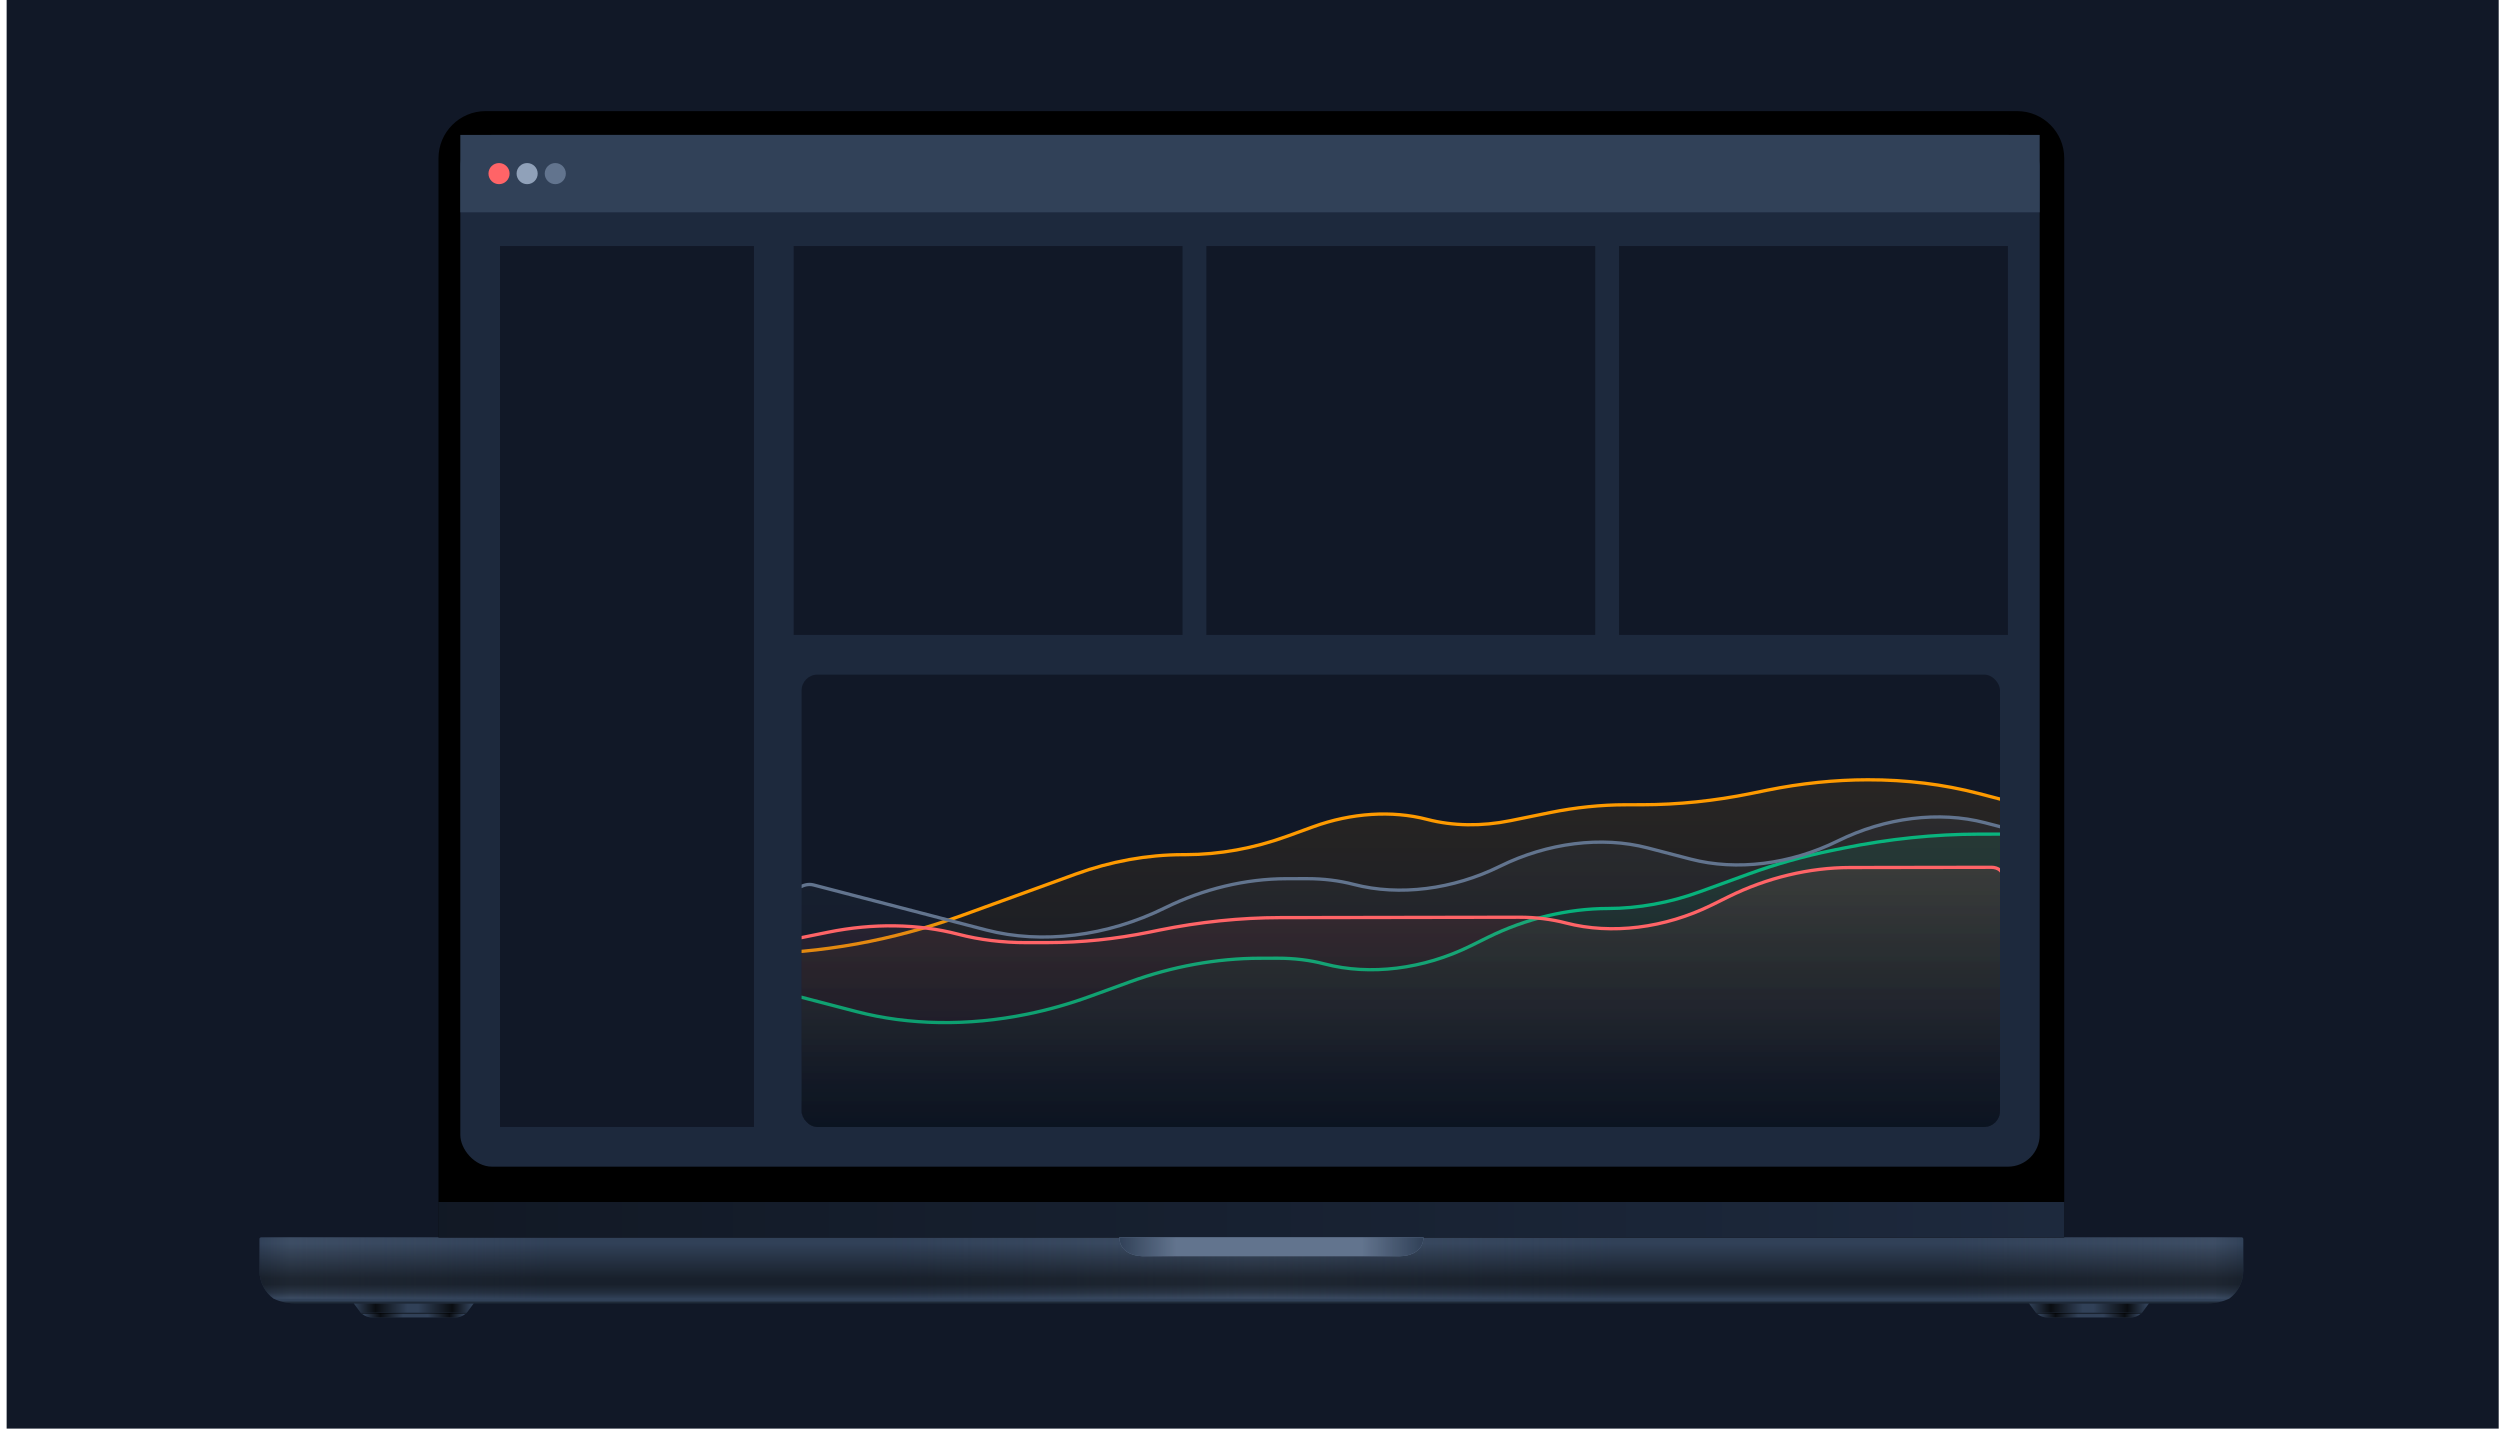
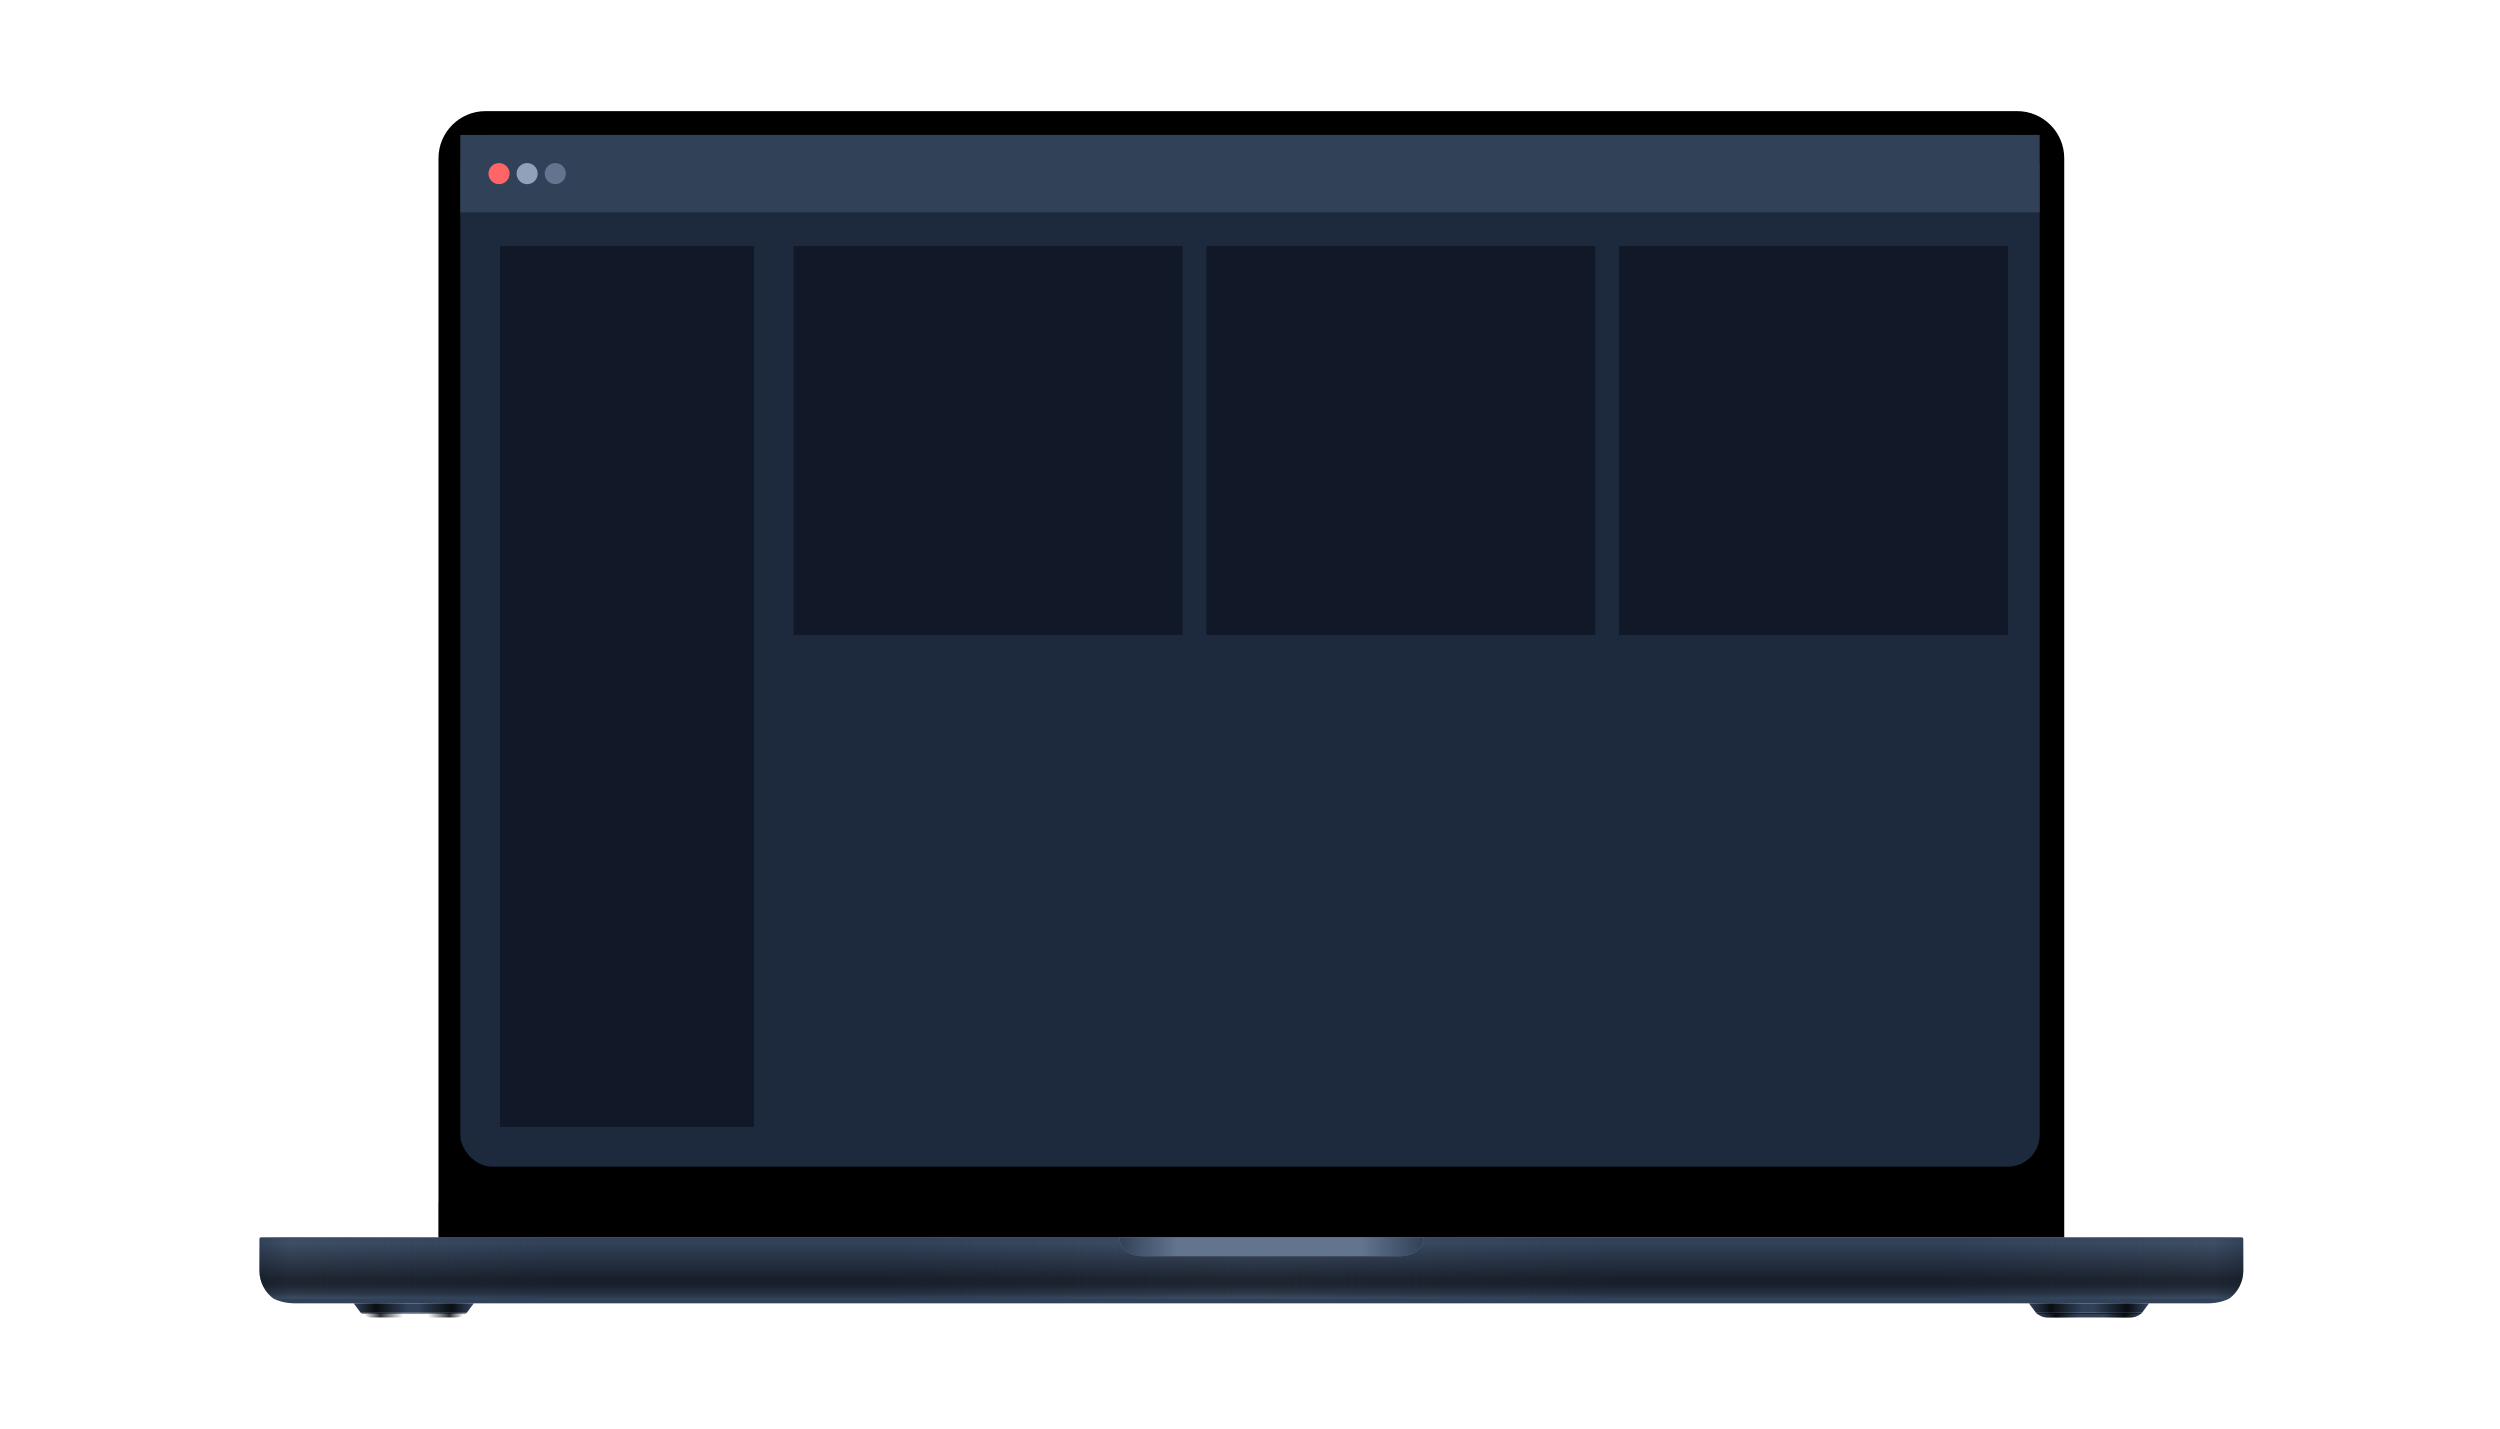
<svg xmlns="http://www.w3.org/2000/svg" width="315" height="180" viewBox="0 0 315 180" fill="none">
-   <rect width="314" height="180" transform="translate(0.836)" fill="#111827" />
  <path d="M269.891 165.406C269.51 165.786 268.995 166 268.457 166H257.965C257.427 166 256.911 165.786 256.531 165.406H269.891Z" fill="#314158" />
  <path d="M269.891 165.406C269.51 165.786 268.995 166 268.457 166H257.965C257.427 166 256.911 165.786 256.531 165.406H269.891Z" fill="url(#paint0_linear_4392_3474)" fill-opacity="0.5" />
  <path d="M269.891 165.406C269.51 165.786 268.995 166 268.457 166H257.965C257.427 166 256.911 165.786 256.531 165.406H269.891Z" fill="url(#paint1_linear_4392_3474)" fill-opacity="0.8" />
  <path d="M255.641 164.219H270.781L269.891 165.406H256.531L255.641 164.219Z" fill="#314158" />
  <path d="M255.641 164.219H270.781L269.891 165.406H256.531L255.641 164.219Z" fill="url(#paint2_linear_4392_3474)" fill-opacity="0.8" />
-   <path d="M58.812 165.406C58.432 165.786 57.917 166 57.379 166H46.887C46.349 166 45.833 165.786 45.453 165.406H58.812Z" fill="#314158" />
  <path d="M58.812 165.406C58.432 165.786 57.917 166 57.379 166H46.887C46.349 166 45.833 165.786 45.453 165.406H58.812Z" fill="url(#paint3_linear_4392_3474)" fill-opacity="0.5" />
  <path d="M58.812 165.406C58.432 165.786 57.917 166 57.379 166H46.887C46.349 166 45.833 165.786 45.453 165.406H58.812Z" fill="url(#paint4_linear_4392_3474)" fill-opacity="0.8" />
  <path d="M44.562 164.219H59.703L58.812 165.406H45.453L44.562 164.219Z" fill="#314158" />
  <path d="M44.562 164.219H59.703L58.812 165.406H45.453L44.562 164.219Z" fill="url(#paint5_linear_4392_3474)" fill-opacity="0.8" />
  <path d="M34.469 163.625C33.43 162.883 32.688 161.551 32.688 160.136V156.118C32.688 156.001 32.779 155.906 32.893 155.906H282.451C282.564 155.906 282.656 156.001 282.656 156.118V160.136C282.656 161.551 281.914 162.883 280.875 163.625C280.146 163.997 279.204 164.219 278.203 164.219H37.141C36.14 164.219 35.198 163.997 34.469 163.625Z" fill="#314158" />
-   <path d="M37.141 164.219H278.203C279.204 164.219 280.146 163.997 280.875 163.625H34.469C35.198 163.997 36.14 164.219 37.141 164.219Z" fill="url(#paint6_linear_4392_3474)" fill-opacity="0.4" />
-   <path d="M32.892 155.906C32.779 155.906 32.688 156.001 32.688 156.118V160.136C32.688 161.551 33.43 162.883 34.469 163.625H280.875C281.914 162.883 282.656 161.551 282.656 160.136V156.118C282.656 156.001 282.564 155.906 282.451 155.906H32.892Z" fill="url(#paint7_radial_4392_3474)" fill-opacity="0.6" />
+   <path d="M32.892 155.906C32.779 155.906 32.688 156.001 32.688 156.118V160.136C32.688 161.551 33.43 162.883 34.469 163.625H280.875C281.914 162.883 282.656 161.551 282.656 160.136C282.656 156.001 282.564 155.906 282.451 155.906H32.892Z" fill="url(#paint7_radial_4392_3474)" fill-opacity="0.6" />
  <path d="M32.892 155.906C32.779 155.906 32.688 156.001 32.688 156.118V160.136C32.688 161.551 33.43 162.883 34.469 163.625H280.875C281.914 162.883 282.656 161.551 282.656 160.136V156.118C282.656 156.001 282.564 155.906 282.451 155.906H32.892Z" fill="url(#paint8_linear_4392_3474)" fill-opacity="0.5" />
  <path d="M55.25 19.938C55.25 16.658 57.908 14 61.188 14H254.156C257.435 14 260.094 16.658 260.094 19.938V155.906H55.25L55.25 19.938Z" fill="black" />
-   <rect x="55.25" y="151.453" width="204.844" height="4.453" fill="#1D293D" />
  <rect x="55.25" y="151.453" width="204.844" height="4.453" fill="url(#paint9_linear_4392_3474)" fill-opacity="0.4" />
  <g style="mix-blend-mode:hard-light" opacity="0.8">
    <path d="M141.047 155.906H179.344C179.344 157.638 177.694 158.281 176.397 158.281H143.994C142.696 158.281 141.047 157.638 141.047 155.906Z" fill="#62748E" />
    <path d="M141.047 155.906H179.344C179.344 157.638 177.694 158.281 176.397 158.281H143.994C142.696 158.281 141.047 157.638 141.047 155.906Z" fill="url(#paint10_linear_4392_3474)" />
  </g>
  <g style="mix-blend-mode:multiply">
    <path d="M141.047 155.906H179.344C179.344 157.638 177.694 158.281 176.397 158.281H143.994C142.696 158.281 141.047 157.638 141.047 155.906Z" fill="#62748E" />
    <path d="M141.047 155.906H179.344C179.344 157.638 177.694 158.281 176.397 158.281H143.994C142.696 158.281 141.047 157.638 141.047 155.906Z" fill="url(#paint11_linear_4392_3474)" />
  </g>
  <path d="M147.093 19.26V17.239C147.093 16.904 146.822 16.633 146.488 16.633H168.859C168.525 16.633 168.254 16.904 168.254 17.239V19.26C168.254 19.819 167.803 20.271 167.247 20.271H148.101C147.544 20.271 147.093 19.819 147.093 19.26Z" fill="black" />
  <g filter="url(#filter0_d_4392_3474)">
    <rect x="58" y="17" width="199" height="130" rx="4" fill="#1D293D" />
    <rect width="199" height="9.751" transform="translate(58 17)" fill="#314158" />
    <circle cx="62.877" cy="21.875" r="1.33" fill="#FF6467" />
    <circle cx="66.419" cy="21.875" r="1.33" fill="#90A1B9" />
    <circle cx="69.966" cy="21.875" r="1.33" fill="#62748E" />
    <g clip-path="url(#clip0_4392_3474)">
      <rect x="101" y="85" width="151" height="57" rx="2" fill="#111827" />
      <g clip-path="url(#clip1_4392_3474)">
        <path d="M125.117 113.924L121.284 115.317C112.53 118.499 103.399 120.156 94.532 120.17C94.468 120.17 94.409 120.219 94.409 120.272L94.409 142.09C94.409 142.8 95.025 143.313 95.879 143.313L252.302 143.313C253.42 143.313 254.458 142.45 254.458 141.519L254.458 101.4C254.458 101.353 254.426 101.314 254.375 101.301L249.266 99.969C244.872 98.824 240.181 98.247 235.333 98.254C231.164 98.261 226.914 98.7 222.677 99.562L220.607 99.983C216.021 100.916 211.422 101.391 206.91 101.398L204.833 101.402C201.701 101.407 198.508 101.736 195.324 102.384L190.311 103.404C186.678 104.143 183.057 104.087 179.818 103.243C175.389 102.089 170.287 102.419 165.462 104.173L162.164 105.372C157.988 106.89 153.633 107.681 149.403 107.687L149.032 107.688C144.558 107.695 139.951 108.531 135.534 110.136L125.117 113.924Z" fill="url(#paint12_linear_4392_3474)" fill-opacity="0.1" stroke="#FE9A00" stroke-width="0.417" stroke-linecap="round" stroke-linejoin="round" />
        <path d="M106.225 127.02L97.048 124.628C95.842 124.313 94.409 125.255 94.409 126.362L94.409 141.988C94.409 142.698 95.025 143.211 95.879 143.211L252.302 143.211C253.42 143.211 254.458 142.347 254.458 141.416L254.458 105.218C254.458 105.145 254.395 105.092 254.308 105.093L249.366 105.1C243.725 105.109 237.974 105.704 232.241 106.87L230.843 107.154C227.302 107.875 223.788 108.867 220.349 110.117L214.114 112.384C210.348 113.753 206.42 114.465 202.605 114.471C197.52 114.479 192.262 115.743 187.473 118.106L185.286 119.187C179.342 122.121 172.626 122.952 166.906 121.46C165.047 120.976 163.062 120.732 161.012 120.735L158.767 120.739C153.334 120.747 147.739 121.762 142.376 123.712L137.289 125.561C134.7 126.503 132.053 127.25 129.387 127.792C121.957 129.303 114.551 129.19 107.927 127.463L106.225 127.02Z" fill="url(#paint13_linear_4392_3474)" fill-opacity="0.1" stroke="#00BC7D" stroke-width="0.417" stroke-linecap="round" stroke-linejoin="round" />
        <path d="M111.675 113.896L102.498 111.504C101.292 111.19 99.859 112.131 99.859 113.239L99.859 142.091C99.859 142.801 100.475 143.314 101.328 143.314L250.677 143.314C251.795 143.314 252.833 142.45 252.833 141.519L252.833 104.4C252.833 104.385 252.823 104.373 252.807 104.369L250.109 103.665C244.339 102.161 237.566 102.999 231.571 105.959C225.577 108.918 218.804 109.756 213.034 108.252L210.309 107.542L207.584 106.832C201.814 105.328 195.001 106.186 189.007 109.145C183.063 112.079 176.307 112.93 170.587 111.439C168.728 110.954 166.744 110.71 164.693 110.713L162.078 110.717C156.937 110.725 151.622 112.002 146.782 114.392C139.5 117.987 131.273 119.005 124.265 117.178L123.492 116.976L111.675 113.896Z" fill="url(#paint14_linear_4392_3474)" fill-opacity="0.1" stroke="#62748E" stroke-width="0.417" stroke-linecap="round" stroke-linejoin="round" />
        <path d="M104.331 117.461L97.737 118.802C97.688 118.812 97.648 118.852 97.648 118.893L97.648 141.987C97.648 142.697 98.265 143.21 99.118 143.21L250.235 143.21C251.354 143.21 252.392 142.347 252.392 141.416L252.392 110.503C252.392 109.792 251.774 109.279 250.919 109.28L238.807 109.299L233.1 109.309C227.959 109.317 222.644 110.594 217.804 112.983L215.696 114.024C209.752 116.958 203.036 117.789 197.316 116.298C195.457 115.813 193.473 115.569 191.422 115.572L180.928 115.589L167.343 115.611L161.311 115.62C156.294 115.628 151.18 116.157 146.081 117.194L144.784 117.458C140.547 118.32 136.296 118.759 132.128 118.765L129.328 118.77C126.337 118.774 123.443 118.418 120.733 117.712C115.67 116.392 110.01 116.306 104.331 117.461Z" fill="url(#paint15_linear_4392_3474)" fill-opacity="0.1" stroke="#FF6467" stroke-width="0.417" stroke-linecap="round" stroke-linejoin="round" />
      </g>
    </g>
    <rect width="32" height="111" transform="translate(63 31)" fill="#111827" />
    <rect width="49" height="49" transform="translate(100 31)" fill="#111827" />
    <rect width="49" height="49" transform="translate(152 31)" fill="#111827" />
    <rect width="49" height="49" transform="translate(204 31)" fill="#111827" />
  </g>
  <defs>
    <filter id="filter0_d_4392_3474" x="46" y="5" width="223" height="154" filterUnits="userSpaceOnUse" color-interpolation-filters="sRGB">
      <feFlood flood-opacity="0" result="BackgroundImageFix" />
      <feColorMatrix in="SourceAlpha" type="matrix" values="0 0 0 0 0 0 0 0 0 0 0 0 0 0 0 0 0 0 127 0" result="hardAlpha" />
      <feOffset />
      <feGaussianBlur stdDeviation="6" />
      <feComposite in2="hardAlpha" operator="out" />
      <feColorMatrix type="matrix" values="0 0 0 0 0 0 0 0 0 0 0 0 0 0 0 0 0 0 0.24 0" />
      <feBlend mode="normal" in2="BackgroundImageFix" result="effect1_dropShadow_4392_3474" />
      <feBlend mode="normal" in="SourceGraphic" in2="effect1_dropShadow_4392_3474" result="shape" />
    </filter>
    <linearGradient id="paint0_linear_4392_3474" x1="263.211" y1="165.406" x2="263.211" y2="166" gradientUnits="userSpaceOnUse">
      <stop offset="0.13" />
      <stop offset="0.375" stop-opacity="0" />
    </linearGradient>
    <linearGradient id="paint1_linear_4392_3474" x1="256.531" y1="166" x2="269.891" y2="166" gradientUnits="userSpaceOnUse">
      <stop offset="0.035" stop-opacity="0" />
      <stop offset="0.184" />
      <stop offset="0.399" stop-opacity="0" />
      <stop offset="0.633" stop-opacity="0" />
      <stop offset="0.837" />
      <stop offset="0.97" stop-opacity="0" />
    </linearGradient>
    <linearGradient id="paint2_linear_4392_3474" x1="255.641" y1="165.406" x2="270.484" y2="165.406" gradientUnits="userSpaceOnUse">
      <stop stop-opacity="0" />
      <stop offset="0.186" />
      <stop offset="0.457" stop-opacity="0" />
      <stop offset="0.547" stop-opacity="0" />
      <stop offset="0.836" />
      <stop offset="1" stop-opacity="0" />
    </linearGradient>
    <linearGradient id="paint3_linear_4392_3474" x1="52.133" y1="165.406" x2="52.133" y2="166" gradientUnits="userSpaceOnUse">
      <stop offset="0.13" />
      <stop offset="0.375" stop-opacity="0" />
    </linearGradient>
    <linearGradient id="paint4_linear_4392_3474" x1="45.453" y1="166" x2="58.812" y2="166" gradientUnits="userSpaceOnUse">
      <stop offset="0.035" stop-opacity="0" />
      <stop offset="0.184" />
      <stop offset="0.399" stop-opacity="0" />
      <stop offset="0.633" stop-opacity="0" />
      <stop offset="0.837" />
      <stop offset="0.97" stop-opacity="0" />
    </linearGradient>
    <linearGradient id="paint5_linear_4392_3474" x1="44.562" y1="165.406" x2="59.406" y2="165.406" gradientUnits="userSpaceOnUse">
      <stop stop-opacity="0" />
      <stop offset="0.186" />
      <stop offset="0.457" stop-opacity="0" />
      <stop offset="0.547" stop-opacity="0" />
      <stop offset="0.836" />
      <stop offset="1" stop-opacity="0" />
    </linearGradient>
    <linearGradient id="paint6_linear_4392_3474" x1="266.031" y1="163.625" x2="266.031" y2="164.219" gradientUnits="userSpaceOnUse">
      <stop offset="0.444" stop-opacity="0" />
      <stop offset="0.867" />
    </linearGradient>
    <radialGradient id="paint7_radial_4392_3474" cx="0" cy="0" r="1" gradientUnits="userSpaceOnUse" gradientTransform="translate(157.672 163.625) rotate(-180) scale(124.984 4047.57)">
      <stop stop-color="#45556C" />
      <stop offset="0.365" stop-color="#45556C" stop-opacity="0" />
      <stop offset="0.703" stop-color="#45556C" stop-opacity="0" />
      <stop offset="0.969" stop-color="#45556C" />
      <stop offset="1" stop-color="#45556C" stop-opacity="0" />
    </radialGradient>
    <linearGradient id="paint8_linear_4392_3474" x1="266.922" y1="155.906" x2="266.922" y2="163.625" gradientUnits="userSpaceOnUse">
      <stop offset="0.103" stop-opacity="0" />
      <stop offset="0.665" />
      <stop offset="0.773" />
      <stop offset="0.903" stop-opacity="0.58" />
      <stop offset="1" stop-opacity="0" />
    </linearGradient>
    <linearGradient id="paint9_linear_4392_3474" x1="55.25" y1="153.68" x2="260.094" y2="153.68" gradientUnits="userSpaceOnUse">
      <stop />
      <stop offset="1" stop-opacity="0" />
    </linearGradient>
    <linearGradient id="paint10_linear_4392_3474" x1="179.344" y1="158.281" x2="141.047" y2="158.281" gradientUnits="userSpaceOnUse">
      <stop stop-color="#314158" />
      <stop offset="0.203" stop-color="#314158" stop-opacity="0" />
      <stop offset="0.812" stop-color="#314158" stop-opacity="0" />
      <stop offset="1" stop-color="#314158" />
    </linearGradient>
    <linearGradient id="paint11_linear_4392_3474" x1="179.344" y1="158.281" x2="141.047" y2="158.281" gradientUnits="userSpaceOnUse">
      <stop stop-color="#314158" />
      <stop offset="0.203" stop-color="#314158" stop-opacity="0" />
      <stop offset="0.812" stop-color="#314158" stop-opacity="0" />
      <stop offset="1" stop-color="#314158" />
    </linearGradient>
    <linearGradient id="paint12_linear_4392_3474" x1="179.077" y1="98.418" x2="179.077" y2="141.639" gradientUnits="userSpaceOnUse">
      <stop stop-color="#FE9A00" />
      <stop offset="1" stop-color="#020618" />
    </linearGradient>
    <linearGradient id="paint13_linear_4392_3474" x1="169.79" y1="112.234" x2="169.79" y2="142.374" gradientUnits="userSpaceOnUse">
      <stop stop-color="#00BC7D" />
      <stop offset="1" stop-color="#020618" />
    </linearGradient>
    <linearGradient id="paint14_linear_4392_3474" x1="174.739" y1="103.023" x2="174.739" y2="141.849" gradientUnits="userSpaceOnUse">
      <stop stop-color="#62748E" />
      <stop offset="1" stop-color="#020618" />
    </linearGradient>
    <linearGradient id="paint15_linear_4392_3474" x1="174.431" y1="108.885" x2="174.431" y2="141.85" gradientUnits="userSpaceOnUse">
      <stop stop-color="#FF6467" />
      <stop offset="1" stop-color="#020618" />
    </linearGradient>
    <clipPath id="clip0_4392_3474">
-       <rect x="101" y="85" width="151" height="57" rx="2" fill="white" />
-     </clipPath>
+       </clipPath>
    <clipPath id="clip1_4392_3474">
      <rect width="152" height="45" fill="white" transform="translate(100 98)" />
    </clipPath>
  </defs>
</svg>